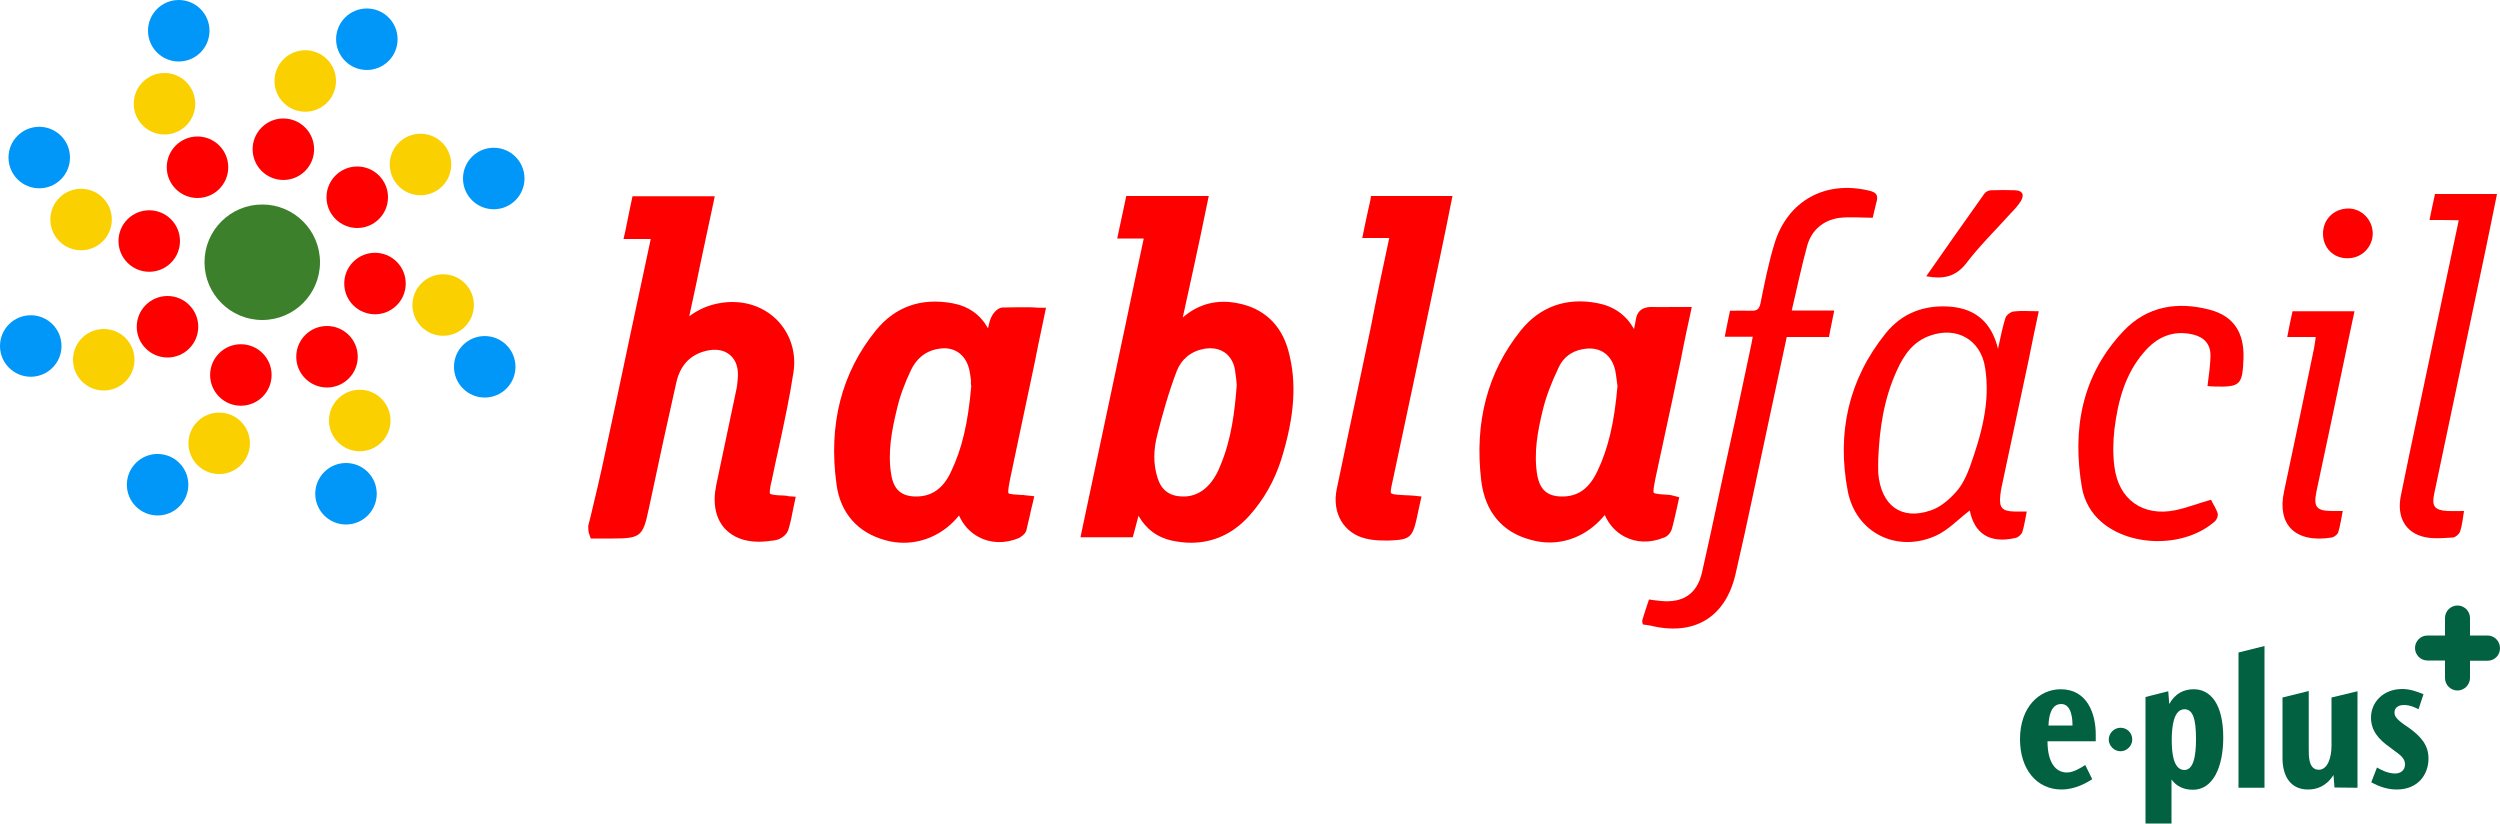
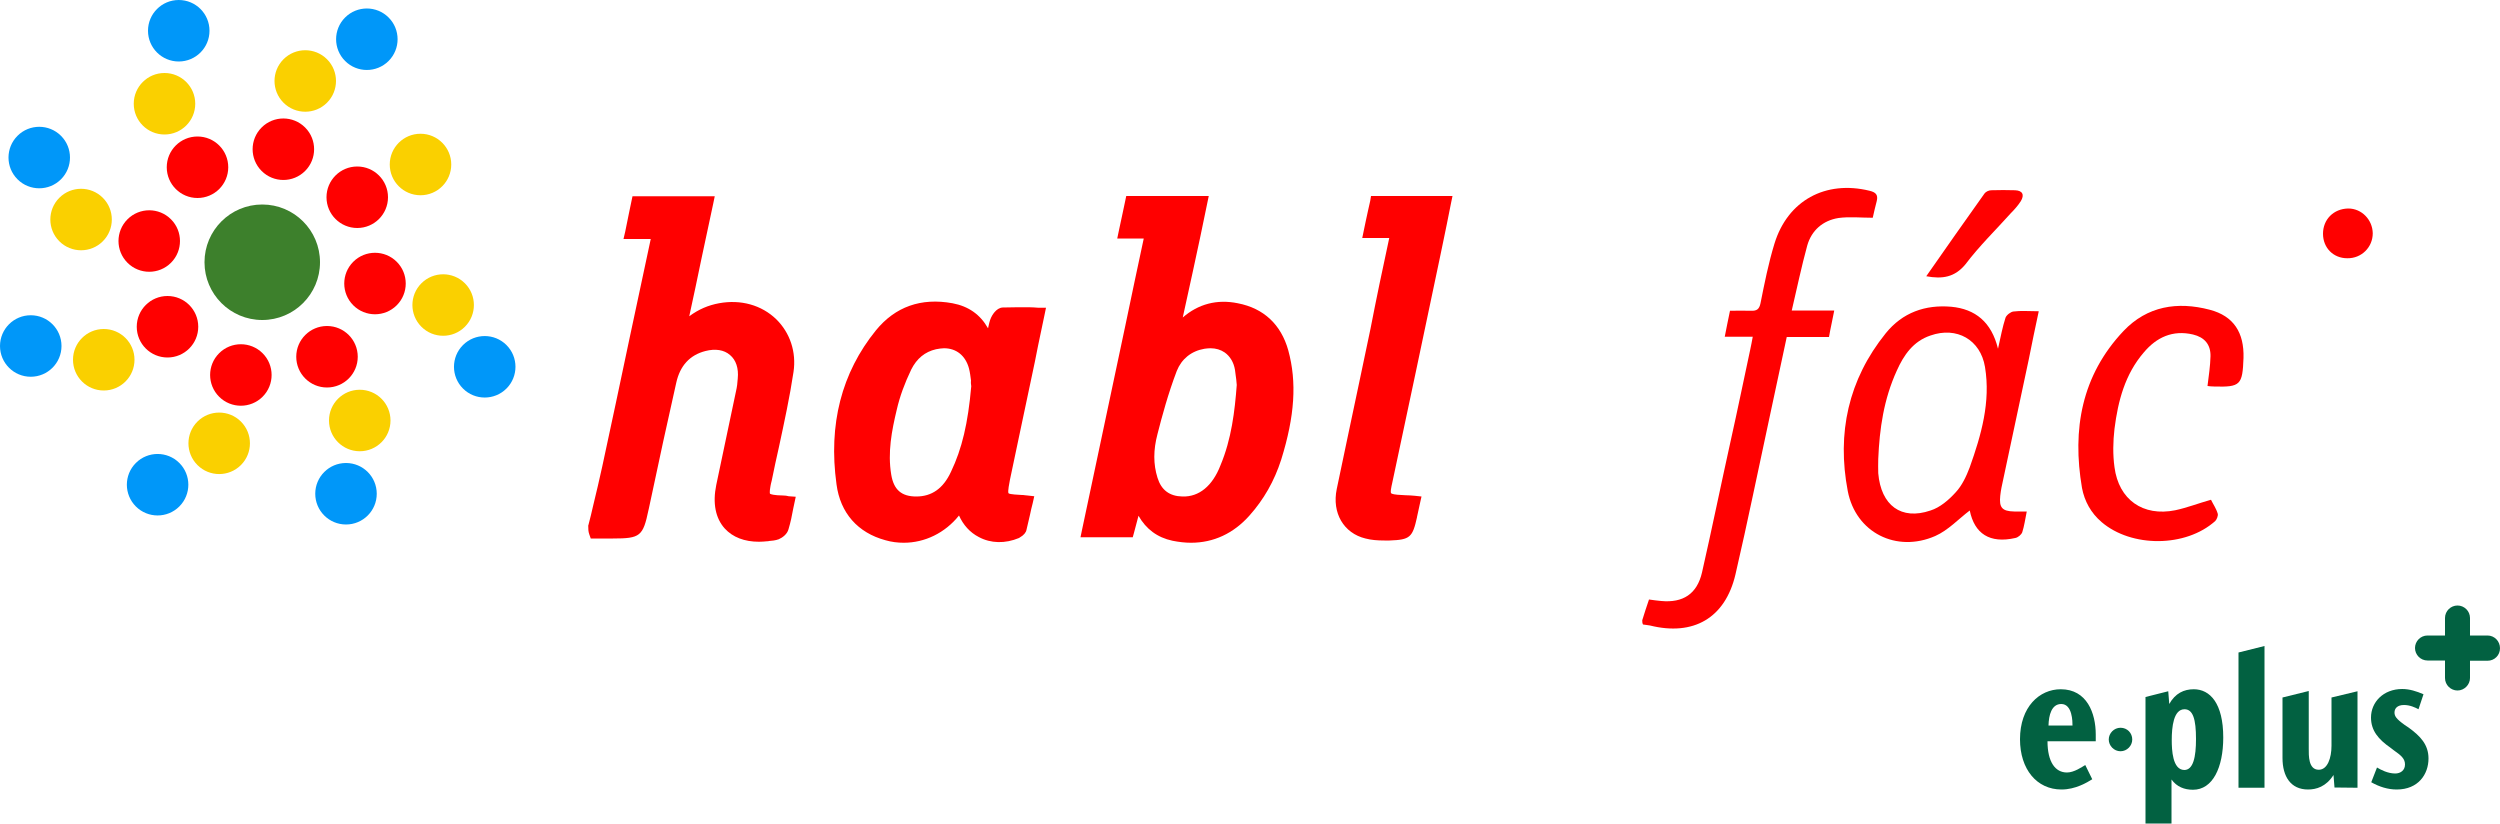
<svg xmlns="http://www.w3.org/2000/svg" x="0px" y="0px" width="100%" height="100%" viewBox="0, 0, 1000, 329.4" preserveAspectRatio="xMidYMid" font-size="0" id="Layer_1" xml:space="preserve" enable-background="new 0 0 1000 329.4" version="1.1">
  <style xml:space="preserve" type="text/css">
	.st0{fill:#FF0000;}
	.st1{fill:#3D802C;}
	.st2{fill:#FAD000;}
	.st3{fill:#0097F9;}
	.st4{fill:#026141;}
	.st5{fill:none;}
</style>
  <g xml:space="preserve">
    <g xml:space="preserve">
      <path d="M313.3 198.2 C312.5 198.2 311.8 198.1 311 198.1 C308.4 197.9 308.1 197.5 308 197.5 C308 197.5 307.7 197 308.2 194.4 C308.3 194.1 308.3 193.7 308.4 193.4 C308.5 193 308.6 192.5 308.7 192.2 C309.6 187.7 310.6 183.1 311.6 178.7 C313.7 168.9 315.9 158.8 317.4 148.8 C318.6 140.8 316 133.1 310.5 127.7 C304.6 122 296.3 119.7 287.6 121.3 C283.3 122.1 279.5 123.7 275.7 126.5 C277.4 118.8 279 111.1 280.6 103.4 C282.2 96.1 283.7 88.8 285.3 81.4 L285.9 78.5 L253 78.5 L252.6 80.4 C252.3 82 251.9 83.6 251.6 85.2 C251.1 87.6 250.6 90 250.1 92.6 L249.4 95.6 L260.3 95.6 C257.5 108.9 254.6 122.2 251.8 135.4 C248.2 152.5 244.6 169.5 240.9 186.6 C239.8 191.8 238.5 197 237.3 202.1 C236.7 204.7 236.1 207.3 235.4 209.9 L235.3 210.2 L235.3 210.5 C235.3 211.5 235.3 212.6 235.7 213.7 L236.3 215.4 L245.2 215.4 C256.1 215.4 257.2 214.5 259.4 204 L259.5 203.6 C263.6 184.2 267.1 168.1 270.5 153.1 C272 146.3 275.9 142 282.2 140.4 C286.1 139.4 289.6 139.9 292 142 C294.4 144 295.5 147.3 295.1 151.4 C295 153.1 294.8 154.8 294.4 156.5 C291.8 168.8 289.1 181.5 286.5 194 C285 201.3 286.2 207.3 289.9 211.4 C293.1 214.9 297.8 216.7 303.6 216.7 C304.7 216.7 305.8 216.6 306.9 216.5 C307.2 216.5 307.4 216.5 307.6 216.4 C308.8 216.3 310.1 216.2 311.5 215.7 C313.1 215 314.9 213.6 315.4 211.7 C316.2 209 316.8 206.3 317.3 203.4 L318.3 198.7 L315.5 198.5 C314.8 198.3 314 198.2 313.3 198.2 z" xml:space="preserve" class="st0" style="fill:#FF0000;" />
      <path d="M495.1 121.3 C486.8 119.6 479.3 121.6 473.1 127 C474.5 120.5 475.9 114.4 477.2 108.3 C478.2 103.8 479.1 99.3 480.1 94.8 C481 90.3 482 85.8 482.9 81.3 L483.5 78.4 L450.5 78.4 L450.1 80.3 C449.7 82.1 449.4 83.8 449 85.5 C448.5 87.8 448 90 447.5 92.5 L446.9 95.4 L457.5 95.4 C455 107.1 452.5 118.8 450.1 130.4 C444.3 157.6 438.6 184.8 432.8 212 L432.2 214.9 L453.1 214.9 L453.6 213.1 C454.2 210.8 454.8 208.6 455.4 206.3 C458.4 211.6 462.9 215 469 216.3 C471.5 216.8 474 217.1 476.4 217.1 C485.4 217.1 493.4 213.4 499.8 206.2 C505.5 199.8 509.7 192.5 512.5 183.8 C517.9 166.4 518.8 152.9 515.3 140.1 C512.4 129.8 505.5 123.3 495.1 121.3 z M463 173.6 C464.8 166.5 467.3 157.3 470.7 148.4 C472.6 143.6 476.5 140.4 481.8 139.5 C482.6 139.4 483.4 139.3 484.2 139.3 C486.4 139.3 488.3 139.9 489.9 141 C492 142.5 493.5 144.9 494 148 C494.2 149.3 494.3 150.6 494.5 151.8 C494.6 152.6 494.6 153.3 494.7 154 C493.9 164.5 492.6 175.6 488.2 186.1 C485 194.4 479.6 198.8 473 198.6 C467.8 198.5 464.5 196 463 191.1 C461.3 185.7 461.3 180 463 173.6 z" xml:space="preserve" class="st0" style="fill:#FF0000;" />
-       <path d="M411.6 122.9 C408 122.9 404.6 122.9 401.1 123 C398.4 123.1 396.7 126.4 396.4 127.1 C395.8 128.4 395.6 129.7 395.3 130.9 C395.3 131 395.3 131.2 395.2 131.3 C392.1 125.8 387.4 122.5 381 121.3 C368.4 119 358.1 122.7 350.4 132.1 C336.6 149.1 331.3 169.8 334.6 193.7 C336.1 205.2 343.1 213.1 354.2 216.1 C356.6 216.8 359.1 217.1 361.5 217.1 C369.9 217.1 378 213.2 383.6 206.2 C385.3 210 388 213 391.5 214.8 C396.3 217.4 402.1 217.5 407.6 215.2 L407.9 215 C409.5 214.1 410.4 213 410.6 211.9 C411.1 209.9 411.5 207.9 412 205.9 C412.3 204.3 412.7 202.8 413.1 201.2 L413.7 198.5 L411 198.2 C410.6 198.2 410.2 198.1 410 198.1 C409.5 198 409.1 198 408.8 198 C407.6 197.9 403.9 197.8 403.4 197.3 C403 196.6 403.8 193 404 191.8 C405.4 185 406.9 178.2 408.3 171.4 C409.8 164.5 411.2 157.5 412.7 150.6 C413.6 146.5 414.4 142.5 415.2 138.4 C416 134.4 416.9 130.3 417.8 126 L418.4 123.1 L415.4 123.1 C414.1 123 412.8 122.9 411.6 122.9 z M388.5 154.5 C387.2 169.3 384.8 179.5 380.4 188.7 C377.3 195.4 372.7 198.6 366.5 198.6 C360.6 198.6 357.5 195.9 356.5 189.9 C355 181 356.7 172.2 358.7 163.9 C359.9 158.6 361.9 153.2 364.5 147.8 C366.7 143.4 370 140.7 374.4 139.7 C375.5 139.5 376.6 139.3 377.6 139.3 C382.5 139.3 386.2 142.2 387.6 147.4 C388 149 388.2 150.6 388.4 152.2 C388.3 153.1 388.4 153.8 388.5 154.5 z" xml:space="preserve" class="st0" style="fill:#FF0000;" />
-       <path d="M673.7 122.8 C672.1 122.8 670.6 122.8 669.1 122.8 C666.2 122.8 663.5 122.9 660.7 122.8 C659.3 122.8 655 122.8 654.3 128 C654.1 129.2 653.9 130.4 653.6 131.6 C650.4 126 645.7 122.6 639.2 121.3 C626.7 118.8 616 122.6 608.3 132.2 C595 148.8 589.7 169 592.5 192.3 C594 204.7 600.9 212.9 612.2 215.9 C614.7 216.6 617.3 217 619.8 217 C628.2 217 636.1 213.1 641.9 206 C643.6 209.8 646.3 212.8 649.7 214.6 C654.4 217.1 659.9 217.3 665.4 215.1 C667.1 214.6 668.3 213 668.7 211.7 C669.4 209.4 669.8 207.2 670.4 204.8 C670.7 203.6 670.9 202.4 671.2 201.2 L671.7 198.9 L669.4 198.3 C668.3 198 667.7 197.9 667 197.9 C667 197.9 667 197.9 667 197.9 C665.8 197.8 662 197.7 661.5 197.1 C661.1 196.4 661.9 192.9 662.1 191.7 C663.6 184.7 665.1 177.8 666.6 170.8 C668.1 163.9 669.6 157 671 150.1 C671.9 146.1 672.7 142.1 673.5 137.9 C674.3 133.9 675.2 129.8 676.1 125.7 L676.7 122.8 L673.7 122.8 z M647 154.4 C645.7 169.2 643.3 179.4 638.9 188.6 C635.6 195.5 631.1 198.7 624.6 198.6 C618.9 198.5 616 195.9 614.9 190.1 C613.4 181.1 615.1 172.3 617.1 164.1 C618.3 159 620.4 153.4 623.5 146.9 C625.3 143 628.6 140.5 632.9 139.7 C633.9 139.5 634.9 139.4 635.8 139.4 C640.8 139.4 644.4 142.2 645.9 147.4 C646.3 148.9 646.5 150.6 646.7 152.2 C646.8 153 646.9 153.7 647 154.4 z" xml:space="preserve" class="st0" style="fill:#FF0000;" />
+       <path d="M411.6 122.9 C408 122.9 404.6 122.9 401.1 123 C398.4 123.1 396.7 126.4 396.4 127.1 C395.8 128.4 395.6 129.7 395.3 130.9 C395.3 131 395.3 131.2 395.2 131.3 C392.1 125.8 387.4 122.5 381 121.3 C368.4 119 358.1 122.7 350.4 132.1 C336.6 149.1 331.3 169.8 334.6 193.7 C336.1 205.2 343.1 213.1 354.2 216.1 C356.6 216.8 359.1 217.1 361.5 217.1 C369.9 217.1 378 213.2 383.6 206.2 C385.3 210 388 213 391.5 214.8 C396.3 217.4 402.1 217.5 407.6 215.2 L407.9 215 C409.5 214.1 410.4 213 410.6 211.9 C411.1 209.9 411.5 207.9 412 205.9 C412.3 204.3 412.7 202.8 413.1 201.2 L413.7 198.5 L411 198.2 C410.6 198.2 410.2 198.1 410 198.1 C409.5 198 409.1 198 408.8 198 C407.6 197.9 403.9 197.8 403.4 197.3 C403 196.6 403.8 193 404 191.8 C405.4 185 406.9 178.2 408.3 171.4 C409.8 164.5 411.2 157.5 412.7 150.6 C413.6 146.5 414.4 142.5 415.2 138.4 C416 134.4 416.9 130.3 417.8 126 L418.4 123.1 L415.4 123.1 C414.1 123 412.8 122.9 411.6 122.9 M388.5 154.5 C387.2 169.3 384.8 179.5 380.4 188.7 C377.3 195.4 372.7 198.6 366.5 198.6 C360.6 198.6 357.5 195.9 356.5 189.9 C355 181 356.7 172.2 358.7 163.9 C359.9 158.6 361.9 153.2 364.5 147.8 C366.7 143.4 370 140.7 374.4 139.7 C375.5 139.5 376.6 139.3 377.6 139.3 C382.5 139.3 386.2 142.2 387.6 147.4 C388 149 388.2 150.6 388.4 152.2 C388.3 153.1 388.4 153.8 388.5 154.5 z" xml:space="preserve" class="st0" style="fill:#FF0000;" />
      <path d="M548.1 80.3 C547.8 81.7 547.5 83 547.2 84.3 C546.6 86.9 546.1 89.5 545.5 92.3 L544.9 95.2 L555.7 95.2 C553 107.7 550.5 119.6 548.2 131.5 C546.7 138.6 545.2 145.7 543.7 152.9 C540.7 166.9 537.7 181.4 534.7 195.6 C532.7 205.2 537.5 213.3 546.2 215.4 C548.5 216 550.9 216.2 553.8 216.2 C554.5 216.2 555.1 216.2 555.8 216.2 C564 215.9 565 215 566.8 206.9 L566.8 206.8 C567.2 204.8 567.6 203.2 568 201.3 L568.6 198.6 L565.8 198.3 C564.5 198.2 563.4 198.1 562.3 198.1 C561.1 198 560 198 559 197.9 C556.7 197.7 556.4 197.3 556.4 197.2 C556.4 197.2 556.1 196.8 556.6 194.5 L556.8 193.6 C563.1 164.2 569.5 133.7 575.8 103.8 C576.8 99.2 577.7 94.5 578.7 89.8 C579.3 87 579.8 84.2 580.4 81.3 L581 78.4 L548.4 78.4 L548.1 80.3 z" xml:space="preserve" class="st0" style="fill:#FF0000;" />
    </g>
    <g id="HG6Wom_2_" xml:space="preserve">
      <g xml:space="preserve">
        <g xml:space="preserve">
          <path d="M656.9 248.1 C657.7 245.4 658.6 242.8 659.6 239.8 C661.3 240 662.9 240.3 664.5 240.4 C673.2 241.2 678.8 237.6 680.8 229 C684.8 211.4 688.4 193.8 692.3 176.2 C695 164.1 697.5 151.9 700.1 139.8 C700.5 138.2 700.7 136.6 701.1 134.7 C697.2 134.7 693.7 134.7 689.9 134.7 C690.6 131.2 691.2 128 692 124.3 C694.8 124.3 697.6 124.2 700.4 124.3 C702.7 124.4 703.7 123.7 704.2 121.3 C705.8 113.3 707.4 105.2 709.8 97.4 C715.1 80.2 730.2 72 747.8 76.3 C750.3 76.9 751.3 77.9 750.7 80.4 C750.1 82.6 749.6 84.9 749.1 87.1 C744.4 87.1 739.8 86.6 735.4 87.2 C729.1 88.2 724.6 92.2 722.9 98.2 C720.6 106.6 718.8 115.2 716.7 124.2 C722.5 124.2 727.9 124.2 733.7 124.2 C733 128 732.2 131.2 731.6 134.8 C726 134.8 720.6 134.8 714.7 134.8 C712.4 145.4 710.2 155.7 708 166.1 C703.4 187.3 699.1 208.6 694.2 229.7 C690.1 247.3 677.3 254.5 660 250.2 C659.2 250 658.2 250 657.2 249.8 C656.9 249.2 656.9 248.7 656.9 248.1 z" xml:space="preserve" class="st0" style="fill:#FF0000;" />
        </g>
        <g xml:space="preserve">
          <path d="M799.2 139.5 C800.3 134.6 801 130.8 802.2 127.1 C802.6 126 804.3 124.7 805.4 124.6 C808.4 124.2 811.6 124.5 815.5 124.5 C814 131.2 812.8 137.5 811.5 143.8 C807.9 160.9 804.2 177.9 800.6 195 C800.4 196.1 800.2 197.2 800.1 198.3 C799.6 203 800.8 204.5 805.7 204.6 C807.2 204.6 808.6 204.6 810.7 204.6 C810.1 207.6 809.7 210.4 808.9 212.9 C808.5 213.9 807.2 215 806.1 215.2 C795.9 217.5 789.8 213.5 787.9 204.2 C783.5 207.5 779.3 212.1 774.1 214.4 C758.6 221.2 742.3 213.1 739.1 196.4 C734.7 173.3 739.3 151.9 754.3 133.3 C761 125 770.1 121.8 780.5 122.7 C790.1 123.6 796.6 128.8 799.2 139.5 z M751.3 183.6 C751.3 185.5 751.2 187.5 751.3 189.3 C752.4 202.2 760.5 208.2 772.2 204.2 C776 203 779.5 200 782.3 196.9 C784.8 194.2 786.5 190.6 787.9 186.9 C792.5 174 796.3 160.8 794 146.8 C792.2 135.9 782.7 130.5 772.2 134.2 C765.3 136.5 761.5 142 758.7 148.3 C753.5 159.7 751.8 171.5 751.3 183.6 z" xml:space="preserve" class="st0" style="fill:#FF0000;" />
        </g>
        <g xml:space="preserve">
          <path d="M883 154.4 C883.5 150.4 884.1 146.4 884.2 142.5 C884.3 137.8 881.8 134.9 877.2 133.8 C869.1 131.9 862.6 134.9 857.5 141 C850 149.7 847.2 160.4 845.8 171.5 C845.2 176.6 845.1 181.9 845.8 186.9 C847.5 199.9 857.2 206.7 870.1 204.1 C874.8 203.1 879.4 201.3 884.4 199.9 C885.2 201.6 886.5 203.4 887.1 205.5 C887.3 206.3 886.7 207.8 886.1 208.4 C874.3 219 852.6 219.1 840.6 208.8 C836.4 205.2 833.8 200.5 832.8 195.2 C828.8 171.8 832.6 150.2 849.4 132.4 C858.9 122.4 871 120.5 883.9 123.9 C893.5 126.4 897.7 133.1 897.4 143.2 C897 154 896.2 154.9 885.6 154.6 C884.7 154.6 883.8 154.5 883 154.4 z" xml:space="preserve" class="st0" style="fill:#FF0000;" />
        </g>
        <g xml:space="preserve">
-           <path d="M971.8 88 C972.6 84 973.3 80.8 974 77.6 C982.1 77.6 990.1 77.6 998.8 77.6 C997.2 85.2 995.8 92.7 994.2 100.1 C987.4 132.5 980.5 165 973.7 197.4 C972.6 202.5 973.8 204.1 979 204.4 C981.1 204.5 983 204.4 985.6 204.4 C985.1 207.4 984.9 210.1 984 212.7 C983.6 213.7 982.2 214.9 981.2 215 C977.6 215.2 973.8 215.6 970.2 214.9 C962.2 213.3 958.5 206.8 960.4 198 C964.6 177.2 969.1 156.6 973.4 135.9 C976.7 120.1 980.1 104.3 983.5 88.1 C979.5 88 976.1 88 971.8 88 z" xml:space="preserve" class="st0" style="fill:#FF0000;" />
-         </g>
+           </g>
        <g xml:space="preserve">
          <path d="M770.5 110.5 C778.4 99.2 786 88.3 793.8 77.4 C794.3 76.7 795.5 76.1 796.5 76.1 C799.7 76 802.8 76 806 76.1 C809 76.2 809.9 77.9 808.3 80.5 C807.2 82.2 805.8 83.8 804.4 85.2 C798.3 92 791.7 98.4 786.2 105.7 C781.9 110.9 777 111.7 770.5 110.5 z" xml:space="preserve" class="st0" style="fill:#FF0000;" />
        </g>
        <g xml:space="preserve">
          <g xml:space="preserve">
-             <path d="M926.3 134.8 C922.3 134.8 918.9 134.8 914.9 134.8 C915.6 131.2 916.2 128 917 124.5 C925.3 124.5 933.1 124.5 941.8 124.5 C940.3 131.3 939 137.9 937.6 144.4 C934 161.8 930.3 179.1 926.6 196.5 C925.3 202.8 926.5 204.4 933 204.4 C934.2 204.4 935.4 204.4 937.1 204.4 C936.5 207.4 936.1 210.2 935.3 212.9 C935.1 213.7 933.7 214.8 932.8 215 C917.9 217.4 910.8 209.7 913.6 196.7 C917.7 177.6 921.6 158.6 925.6 139.4 C925.8 138 926.1 136.7 926.3 134.8 z" xml:space="preserve" class="st0" style="fill:#FF0000;" />
-           </g>
+             </g>
          <g xml:space="preserve">
            <path d="M949.1 93.3 C949.1 98.9 944.6 103.4 938.9 103.3 C933.3 103.3 929.2 99.1 929.2 93.5 C929.2 87.8 933.4 83.5 939.3 83.4 C944.7 83.4 949 87.9 949.1 93.3 z" xml:space="preserve" class="st0" style="fill:#FF0000;" />
          </g>
        </g>
      </g>
    </g>
    <g xml:space="preserve">
      <circle cx="104.9" cy="104.9" r="23.1" xml:space="preserve" class="st1" style="fill:#3D802C;" />
    </g>
    <g xml:space="preserve">
      <g xml:space="preserve">
        <g xml:space="preserve">
          <circle cx="130.8" cy="142.7" r="12.3" xml:space="preserve" class="st0" style="fill:#FF0000;" />
        </g>
        <g xml:space="preserve">
          <circle cx="143.9" cy="168.2" r="12.3" xml:space="preserve" class="st2" style="fill:#FAD000;" />
        </g>
        <g xml:space="preserve">
          <circle cx="138.4" cy="197.5" r="12.3" xml:space="preserve" class="st3" style="fill:#0097F9;" />
        </g>
      </g>
      <g xml:space="preserve">
        <g xml:space="preserve">
          <circle cx="79" cy="66.9" r="12.3" xml:space="preserve" class="st0" style="fill:#FF0000;" />
        </g>
        <g xml:space="preserve">
          <circle cx="65.8" cy="41.5" r="12.3" xml:space="preserve" class="st2" style="fill:#FAD000;" />
        </g>
        <g xml:space="preserve">
          <circle cx="71.5" cy="12.3" r="12.3" xml:space="preserve" class="st3" style="fill:#0097F9;" />
        </g>
      </g>
    </g>
    <g xml:space="preserve">
      <g xml:space="preserve">
        <g xml:space="preserve">
          <circle cx="67" cy="130.7" r="12.3" xml:space="preserve" class="st0" style="fill:#FF0000;" />
        </g>
        <g xml:space="preserve">
          <circle cx="41.5" cy="143.9" r="12.3" xml:space="preserve" class="st2" style="fill:#FAD000;" />
        </g>
        <g xml:space="preserve">
          <circle cx="12.3" cy="138.4" r="12.3" xml:space="preserve" class="st3" style="fill:#0097F9;" />
        </g>
      </g>
      <g xml:space="preserve">
        <g xml:space="preserve">
          <circle cx="142.9" cy="78.9" r="12.3" xml:space="preserve" class="st0" style="fill:#FF0000;" />
        </g>
        <g xml:space="preserve">
          <circle cx="168.2" cy="65.8" r="12.3" xml:space="preserve" class="st2" style="fill:#FAD000;" />
        </g>
        <g xml:space="preserve">
-           <circle cx="197.5" cy="71.4" r="12.3" xml:space="preserve" class="st3" style="fill:#0097F9;" />
-         </g>
+           </g>
      </g>
    </g>
    <g xml:space="preserve">
      <g xml:space="preserve">
        <g xml:space="preserve">
          <ellipse cx="96.4" cy="150" rx="12.3" ry="12.3" transform="matrix(0.707, -0.707, 0.707, 0.707, -77.859, 112.097)" xml:space="preserve" class="st0" style="fill:#FF0000;" />
        </g>
        <g xml:space="preserve">
          <ellipse cx="87.7" cy="177.3" rx="12.3" ry="12.3" transform="matrix(0.707, -0.707, 0.707, 0.707, -99.679, 113.979)" xml:space="preserve" class="st2" style="fill:#FAD000;" />
        </g>
        <g xml:space="preserve">
          <ellipse cx="63.1" cy="193.9" rx="12.3" ry="12.3" transform="matrix(0.707, -0.707, 0.707, 0.707, -118.66, 101.409)" xml:space="preserve" class="st3" style="fill:#0097F9;" />
        </g>
      </g>
      <g xml:space="preserve">
        <g xml:space="preserve">
          <ellipse cx="113.4" cy="59.7" rx="12.3" ry="12.3" transform="matrix(0.707, -0.707, 0.707, 0.707, -9.036, 97.656)" xml:space="preserve" class="st0" style="fill:#FF0000;" />
        </g>
        <g xml:space="preserve">
          <ellipse cx="122.1" cy="32.4" rx="12.3" ry="12.3" transform="matrix(0.707, -0.707, 0.707, 0.707, 12.87, 95.809)" xml:space="preserve" class="st2" style="fill:#FAD000;" />
        </g>
        <g xml:space="preserve">
          <ellipse cx="146.8" cy="15.7" rx="12.3" ry="12.3" transform="matrix(0.707, -0.707, 0.707, 0.707, 31.851, 108.38)" xml:space="preserve" class="st3" style="fill:#0097F9;" />
        </g>
      </g>
    </g>
    <g xml:space="preserve">
      <g xml:space="preserve">
        <g xml:space="preserve">
          <ellipse cx="59.7" cy="96.4" rx="12.3" ry="12.3" transform="matrix(0.707, -0.707, 0.707, 0.707, -50.668, 70.465)" xml:space="preserve" class="st0" style="fill:#FF0000;" />
        </g>
        <g xml:space="preserve">
          <ellipse cx="32.4" cy="87.8" rx="12.3" ry="12.3" transform="matrix(0.707, -0.707, 0.707, 0.707, -52.55, 48.645)" xml:space="preserve" class="st2" style="fill:#FAD000;" />
        </g>
        <g xml:space="preserve">
          <ellipse cx="15.7" cy="63" rx="12.3" ry="12.3" transform="matrix(0.707, -0.707, 0.707, 0.707, -39.944, 29.578)" xml:space="preserve" class="st3" style="fill:#0097F9;" />
        </g>
      </g>
      <g xml:space="preserve">
        <g xml:space="preserve">
          <ellipse cx="150" cy="113.4" rx="12.3" ry="12.3" transform="matrix(0.707, -0.707, 0.707, 0.707, -36.227, 139.288)" xml:space="preserve" class="st0" style="fill:#FF0000;" />
        </g>
        <g xml:space="preserve">
          <ellipse cx="177.3" cy="122" rx="12.3" ry="12.3" transform="matrix(0.707, -0.707, 0.707, 0.707, -34.345, 161.108)" xml:space="preserve" class="st2" style="fill:#FAD000;" />
        </g>
        <g xml:space="preserve">
          <ellipse cx="193.9" cy="146.7" rx="12.3" ry="12.3" transform="matrix(0.707, -0.707, 0.707, 0.707, -46.915, 180.089)" xml:space="preserve" class="st3" style="fill:#0097F9;" />
        </g>
      </g>
    </g>
    <g xml:space="preserve">
      <g xml:space="preserve">
        <path d="M843.5 295.8 C843.5 293.3 845.6 291.1 848.2 291.1 C850.9 291.1 852.9 293.2 852.9 295.8 C852.9 298.3 850.8 300.5 848.2 300.5 C845.6 300.5 843.5 298.3 843.5 295.8" xml:space="preserve" class="st4" style="fill:#026141;" />
      </g>
      <g xml:space="preserve">
        <path d="M969.4 277.7 C966.6 276.5 963.8 275.6 960.9 275.6 C953.3 275.6 948.4 280.9 948.4 287 C948.4 292.2 951.3 295.7 956.2 299.1 L957.5 300.1 C960.5 302.2 962 303.5 962 305.8 C962 308.2 960.1 309.4 958.1 309.4 C955.1 309.4 952.3 307.9 950.8 307 L948.5 312.9 C951.7 314.7 955.1 315.8 958.7 315.8 C967.3 315.8 971.4 309.7 971.4 303.4 C971.4 297.8 968.1 294.4 963.4 291 L961.9 290 C958.4 287.5 957.8 286.4 957.8 285 C957.8 283.4 958.9 282 961.6 282 C964 282 966.1 283 967.4 283.7 L969.4 277.7" xml:space="preserve" class="st4" style="fill:#026141;" />
      </g>
      <g xml:space="preserve">
        <path d="M943 315.1 L943 276.5 L932.6 279 L932.6 298.3 C932.6 303.2 931 307.9 927.5 307.9 C923.3 307.9 923.5 302.1 923.5 299.5 L923.5 276.4 L913 279 L913 303.2 C913 310.6 916.3 315.8 923.2 315.8 C926.5 315.8 930.4 314.7 933.4 310 L933.8 315 L943 315.1" xml:space="preserve" class="st4" style="fill:#026141;" />
      </g>
      <g xml:space="preserve">
        <polyline points="895.4,261 895.4,315.1 905.8,315.1 905.8,258.4 895.4,261" xml:space="preserve" class="st4" style="fill:#026141;" />
      </g>
      <g xml:space="preserve">
        <path d="M868.7 296 C868.7 290.8 869.4 283.7 873.8 283.7 C877.2 283.7 878.4 287.7 878.4 295.6 C878.4 302.8 877.3 308 873.7 308 C869 307.9 868.7 300 868.7 296 M858.2 278.8 L858.2 329.4 L868.6 329.4 L868.6 311.8 C870.7 314.7 873.7 315.9 877.2 315.9 C885.1 315.9 889.3 307 889.3 295 C889.3 281.3 884 275.7 877.5 275.7 C873.6 275.7 870.1 277.3 867.7 281.6 L867.3 276.5 L858.2 278.8 z" xml:space="preserve" class="st4" style="fill:#026141;" />
      </g>
      <g xml:space="preserve">
        <g xml:space="preserve">
          <path d="M824.5 281.7 C820.6 281.7 819.5 286.2 819.4 290.3 L829 290.3 C829 288.7 829 281.7 824.5 281.7 z" xml:space="preserve" class="st5" style="fill:none;" />
        </g>
        <g xml:space="preserve">
          <path d="M838.3 293.8 C838.3 285.3 834.8 275.7 824.3 275.7 C815.8 275.7 808 282.7 808 295.7 C808 307.7 814.7 315.8 824.6 315.8 C830.2 315.8 834.8 313 836.9 311.7 L834.1 306 C832.8 306.8 829.6 309 826.8 309 C822.1 309 819 304.8 819 296.5 L838.3 296.5 L838.3 293.8 L838.3 293.8 z M819.4 290.2 C819.5 286.1 820.6 281.6 824.5 281.6 C829 281.6 829 288.8 829 290.2 L819.4 290.2 z" xml:space="preserve" class="st4" style="fill:#026141;" />
        </g>
      </g>
      <g xml:space="preserve">
        <path d="M995 254.2 L988 254.2 L988 247.2 C988 244.4 985.7 242.2 983 242.2 C980.3 242.2 978 244.4 978 247.2 L978 254.2 L971 254.2 C968.2 254.2 966 256.5 966 259.2 C966 261.9 968.2 264.2 971 264.2 L978 264.2 L978 271.2 C978 274 980.3 276.2 983 276.2 C985.7 276.2 988 273.9 988 271.2 L988 264.3 L995 264.3 C997.8 264.3 1000 262.1 1000 259.3 C1000 256.5 997.8 254.2 995 254.2 z" xml:space="preserve" class="st4" style="fill:#026141;" />
      </g>
    </g>
  </g>
</svg>